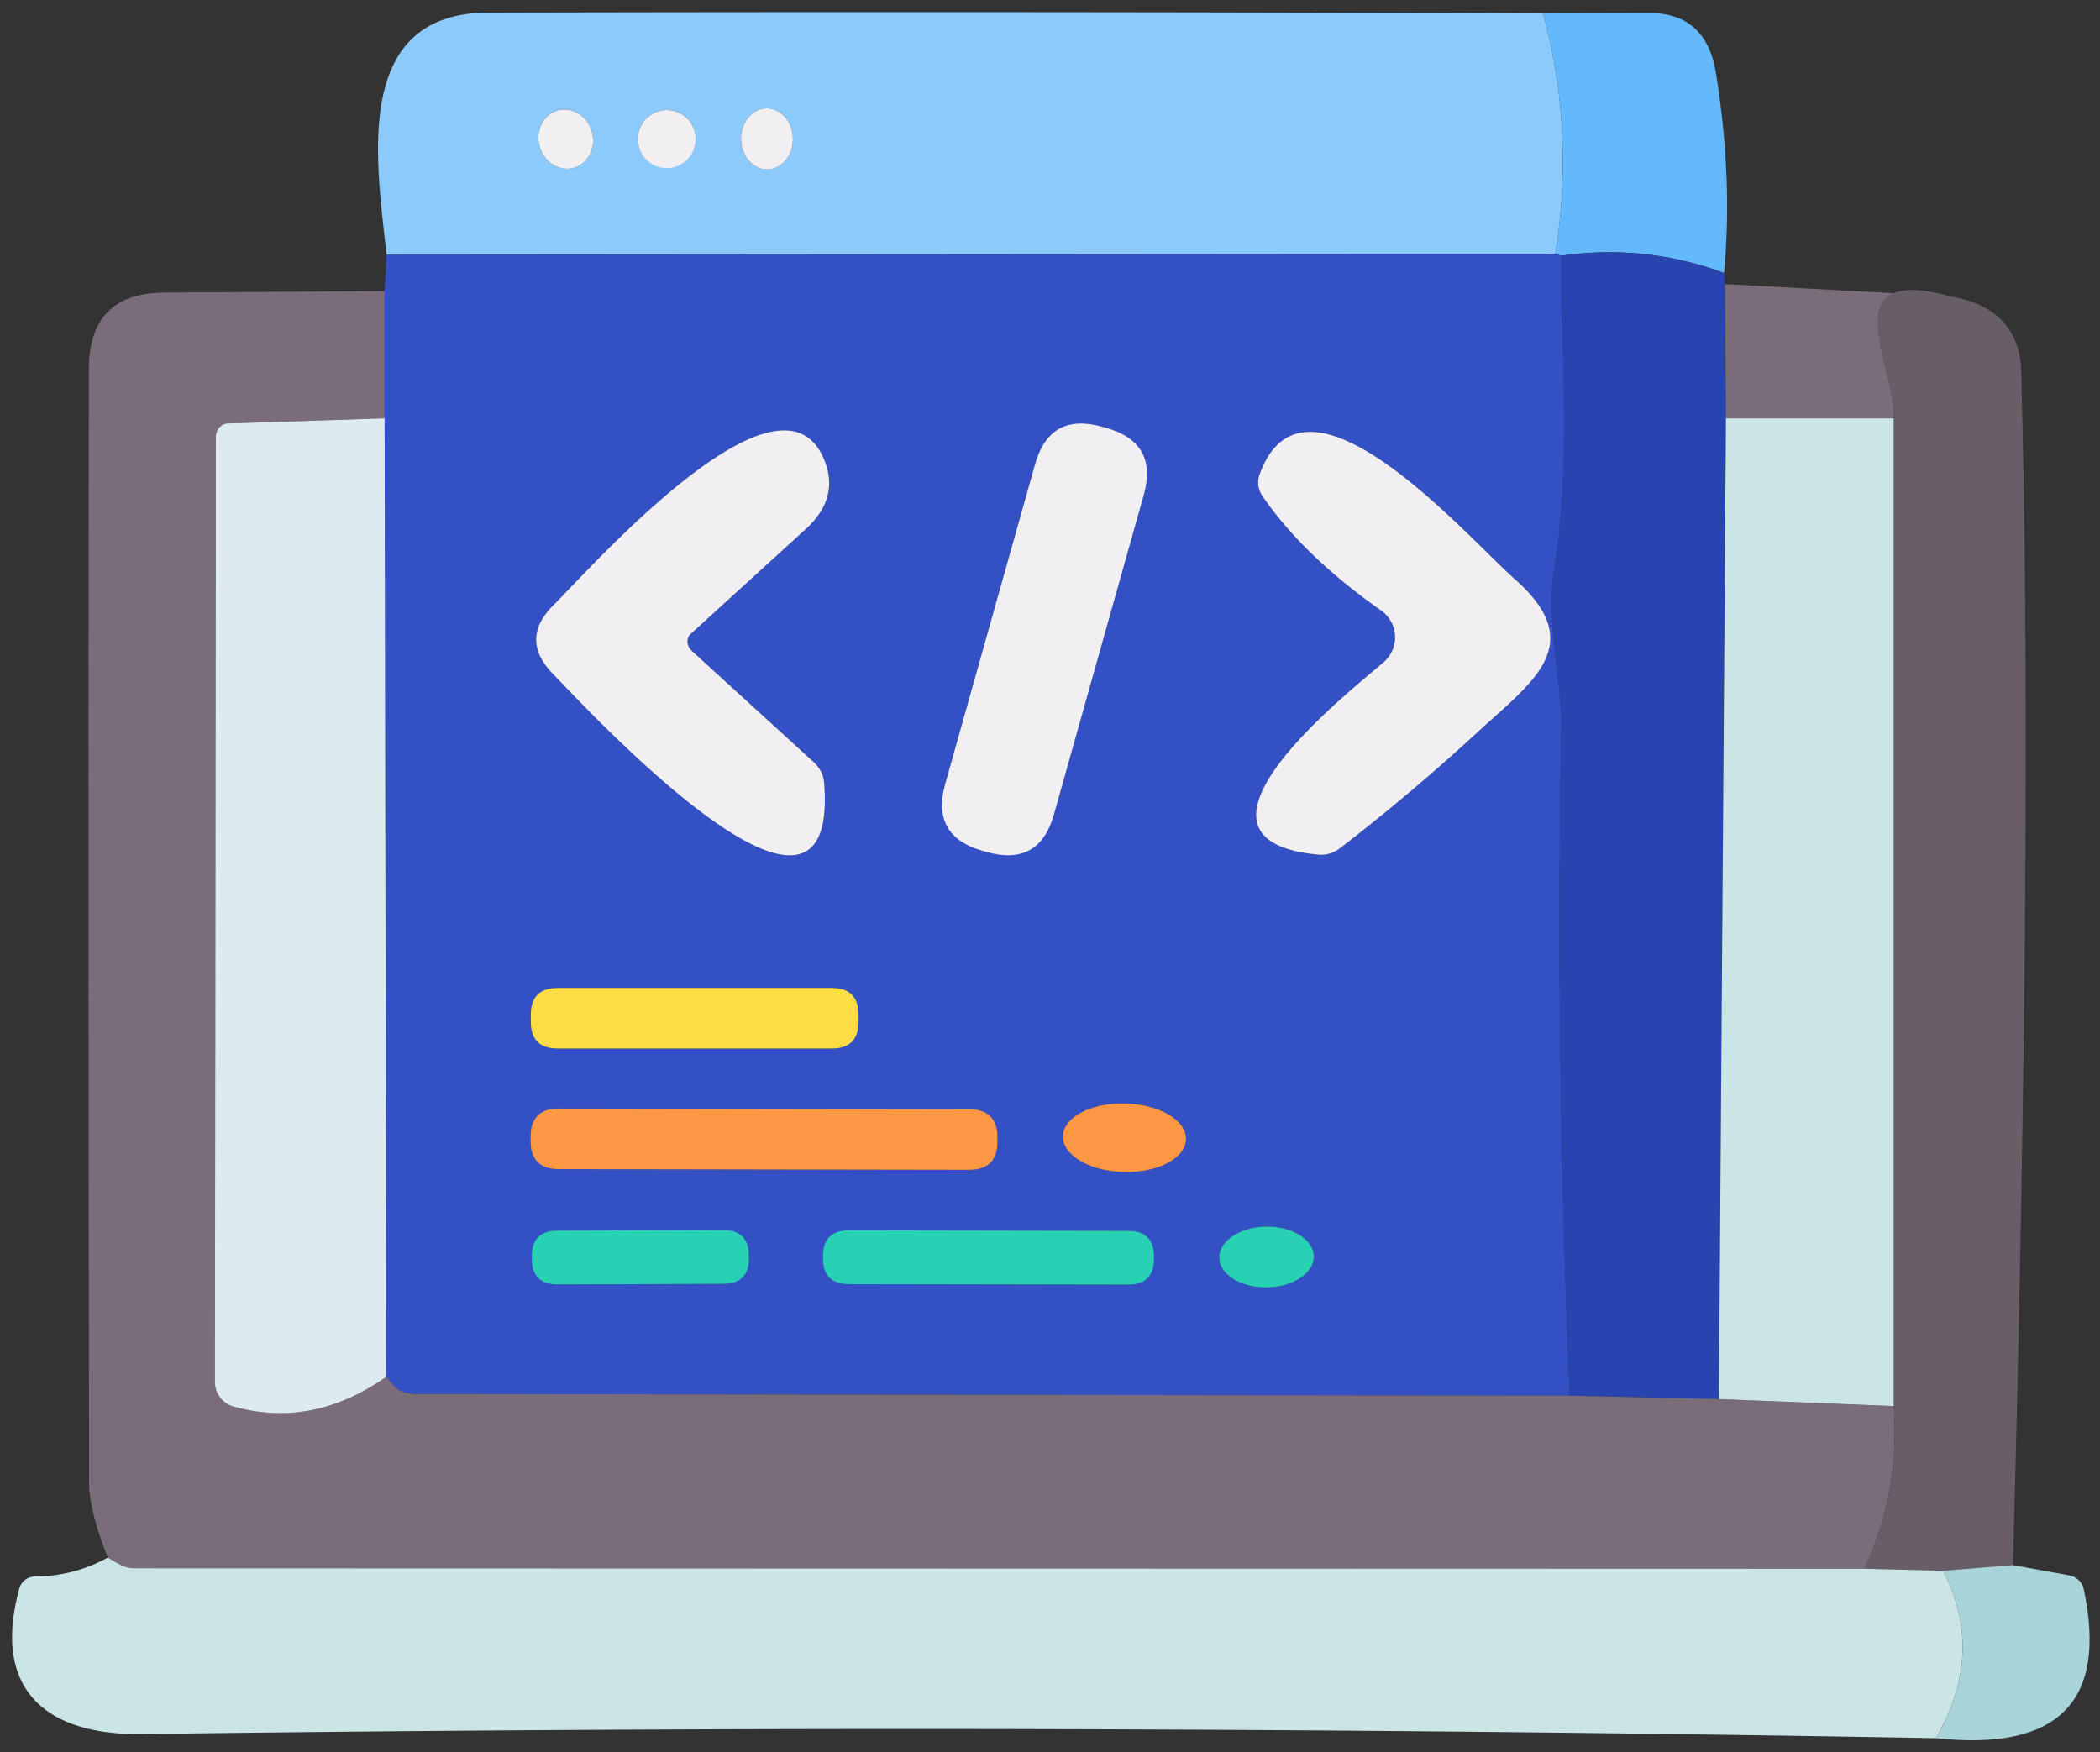
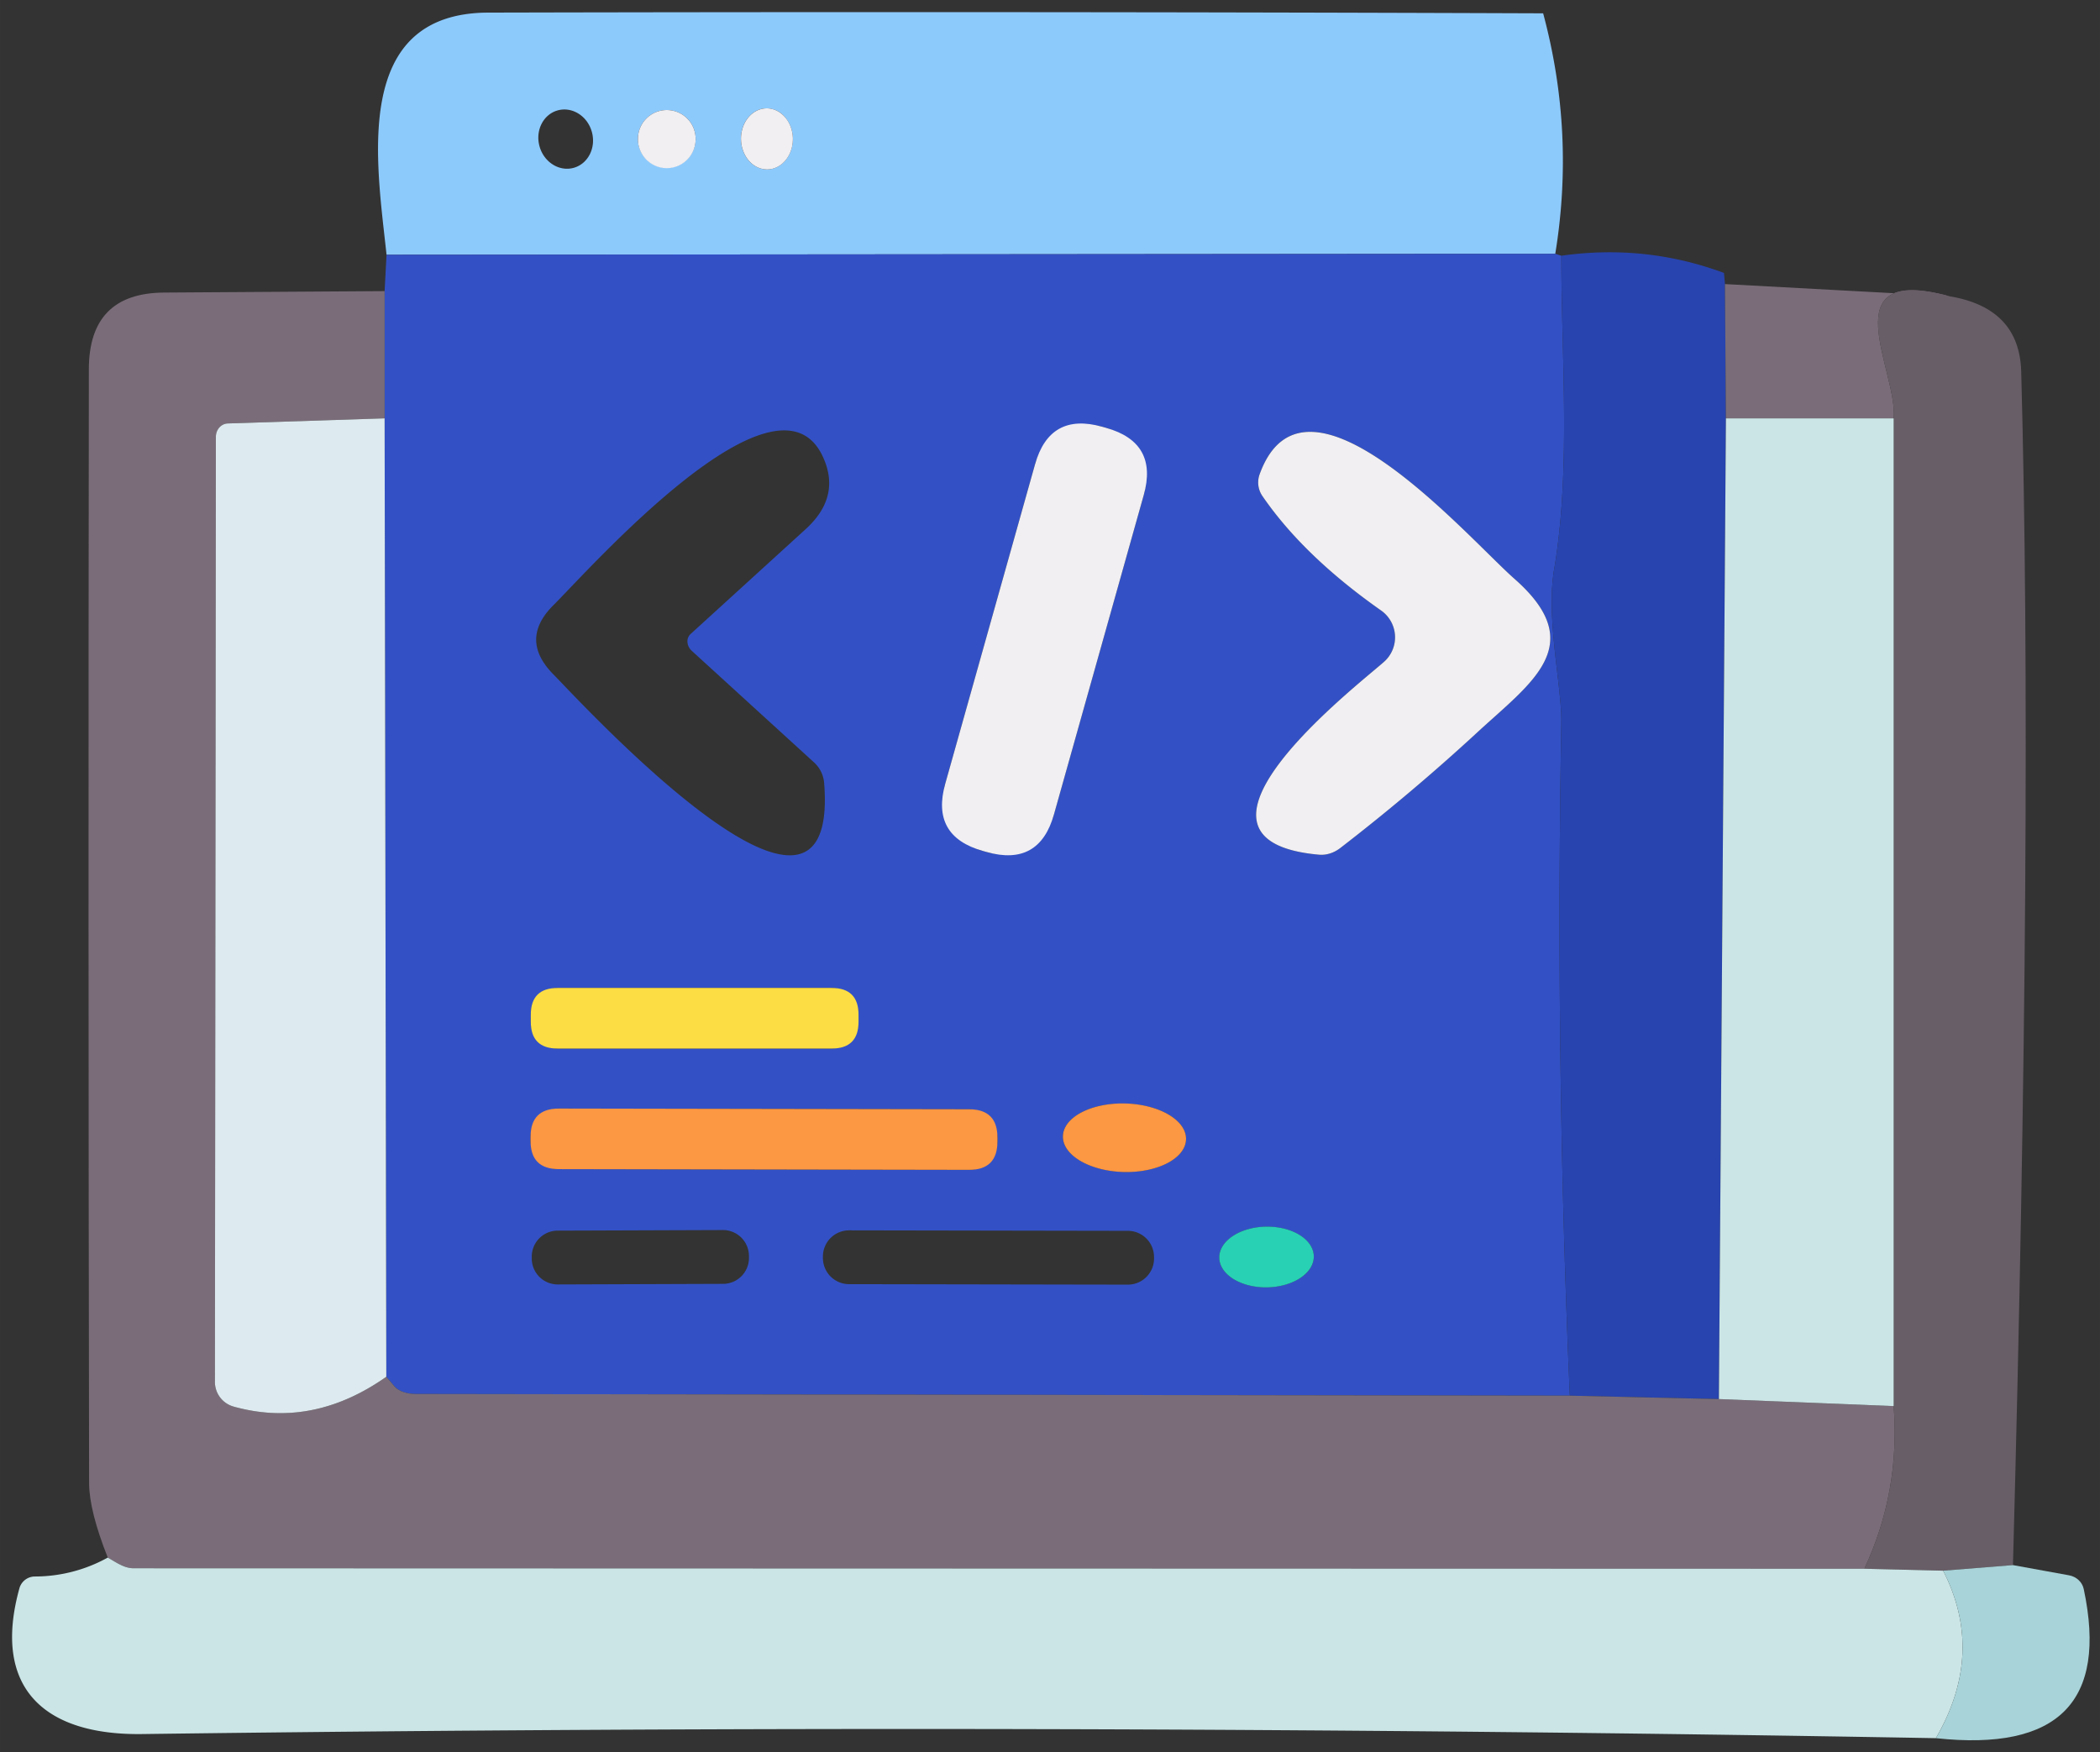
<svg xmlns="http://www.w3.org/2000/svg" class="icon" width="200px" height="166.91px" viewBox="0 0 1227 1024" version="1.1">
  <rect x="0" y="0" width="1227" height="1024" fill="#333333" stroke="none" />
  <path d="M901.64 7.79c12.465 46.36 14.816 93.202 7.082 140.512l-682.87 0.567c-5.666-53.258-20.963-141.362 59.632-141.503 205.385-0.482 410.77-0.34 616.155 0.425z m-566.438 90.284c8.442-2.351 13.187-11.785 10.595-21.048-2.578-9.264-11.516-14.873-19.972-12.507-8.428 2.351-13.173 11.771-10.581 21.034 2.592 9.278 11.53 14.873 19.972 12.521z m71.247-16.785a16.856 16.856 0 1 0-33.711 0 16.856 16.856 0 0 0 33.711 0z m41.984 17.706c8.357-0.156 15-8.286 14.802-18.131a19.575 19.575 0 0 0-4.674-12.536 14.094 14.094 0 0 0-10.822-5.028c-8.357 0.17-14.986 8.286-14.802 18.131 0.085 4.745 1.771 9.249 4.674 12.55 2.904 3.286 6.799 5.099 10.822 5.014z" fill="#8DCAFC" />
-   <path d="M901.64 7.79l62.04-0.142c22.182-0.099 35.17 11.657 38.952 35.27 6.601 41.077 8.159 79.93 4.674 116.574a192.155 192.155 0 0 0-95.044-10.057l-3.541-1.133c7.734-47.309 5.383-94.151-7.082-140.512z" fill="#63B9FC" />
  <path d="M908.722 148.302l3.541 1.133c0 58.924 5.666 125.781-4.249 183.572-4.816 28.471 4.674 68.698 4.249 89.661a6416.509 6416.509 0 0 0 4.958 392.923l-674.229-0.992c-5.439 0-10.043-1.629-12.465-4.391l-4.816-5.666-0.992-560.064v-74.364l1.133-21.247 682.87-0.567z m-505.105 222.099l67.14-61.191c13.683-12.465 17.139-26.346 10.34-41.644-26.488-60.199-138.245 66.856-157.651 85.978-13.513 13.4-13.555 26.913-0.142 40.51 14.448 14.589 167.849 182.438 158.217 63.315a18.258 18.258 0 0 0-5.949-11.898l-71.389-65.157a7.62 7.62 0 0 1-2.507-5.128 5.822 5.822 0 0 1 1.941-4.802z m264.649-81.092a31.87 31.87 0 0 0-22.068-39.306l-2.181-0.609a31.87 31.87 0 0 0-39.306 22.054l-52.423 186.546a31.87 31.87 0 0 0 22.054 39.292l2.181 0.623a31.87 31.87 0 0 0 39.306-22.054l52.437-186.546z m138.755 67.48a19.122 19.122 0 0 1 1.7 29.887c-14.873 13.315-133.146 104.109-38.244 112.749 4.348 0.467 8.924-0.963 12.748-3.966a1186.587 1186.587 0 0 0 80.029-67.565c31.587-29.179 65.298-50.992 21.955-89.378-27.479-24.08-122.806-134.987-149.294-61.191a14.051 14.051 0 0 0 1.841 12.748c16.048 23.329 39.136 45.567 69.264 66.715z m-305.386 236.264a15.723 15.723 0 0 0-15.723-15.723h-160.059a15.723 15.723 0 0 0-15.723 15.723v3.966c0 8.683 7.04 15.723 15.723 15.723h160.059a15.723 15.723 0 0 0 15.723-15.723v-3.966z m191.348 72.763c0.283-11.034-15.581-20.397-35.44-20.907-19.873-0.524-36.204 7.989-36.488 19.023-0.283 11.02 15.581 20.383 35.44 20.907 19.859 0.51 36.19-8.003 36.488-19.023z m-110.2-0.992a16.572 16.572 0 0 0-16.53-16.601l-239.663-0.425a16.572 16.572 0 0 0-16.601 16.544v2.266a16.572 16.572 0 0 0 16.53 16.601l239.663 0.425a16.572 16.572 0 0 0 16.601-16.544v-2.266z m184.846 69.307c-0.142-9.773-12.635-17.507-27.89-17.281-15.255 0.241-27.479 8.357-27.337 18.131 0.142 9.788 12.635 17.521 27.904 17.281 15.241-0.241 27.479-8.357 27.337-18.131z m-330.032-0.212a15.156 15.156 0 0 0-15.198-15.114l-96.602 0.34a15.156 15.156 0 0 0-15.099 15.213v1.133a15.156 15.156 0 0 0 15.213 15.099l96.602-0.34a15.156 15.156 0 0 0 15.099-15.198v-1.133z m236.688 0.666a15.298 15.298 0 0 0-15.255-15.326l-162.892-0.283a15.298 15.298 0 0 0-15.326 15.269v0.85a15.298 15.298 0 0 0 15.269 15.326l162.892 0.283a15.298 15.298 0 0 0 15.326-15.269v-0.85z" fill="#3351C5" />
  <path d="M912.263 149.435c32.762-4.632 64.448-1.275 95.044 10.057l0.567 6.516 0.567 78.471-4.108 573.095-87.112-1.983a6416.509 6416.509 0 0 1-4.958-392.923c0.425-20.963-9.065-61.191-4.249-89.661 9.915-57.791 4.249-124.647 4.249-183.572z" fill="#2844AE" />
  <path d="M1007.874 166.008l131.021 7.082c-69.973-18.98-29.887 44.052-32.437 71.389h-98.018l-0.567-78.471zM224.719 170.115v74.364l-91.503 2.975c-3.938 0.071-7.082 3.541-7.082 7.79l-0.567 552.415c0 6.629 4.462 12.465 10.907 14.306 30.779 8.584 60.525 2.776 89.236-17.422l4.816 5.666c2.422 2.762 7.026 4.391 12.465 4.391l674.229 0.992 87.112 1.983 102.126 4.108c2.55 33.513-3.173 65.199-17.139 95.044l-1011.202-0.283c-5.666 0-10.34-3.541-15.156-6.232-7.181-18.131-10.822-32.578-10.907-43.343-0.382-216.915-0.425-433.915-0.142-650.999 0-29.745 14.632-44.717 43.91-44.901l128.897-0.85z" fill="#7A6D79" />
  <path d="M1138.895 173.09c27.38 4.533 41.403 19.207 42.069 44.052 4.717 171.957 3.116 404.438-4.816 697.459l-40.794 3.258-46.035-1.133c13.966-29.845 19.689-61.531 17.139-95.044V244.479c2.55-27.337-37.536-90.369 32.437-71.389z" fill="#685E67" />
  <path d="M224.719 244.479l0.992 560.064c-28.711 20.199-58.457 26.006-89.236 17.422a14.944 14.944 0 0 1-10.907-14.306l0.567-552.415c0-4.249 3.145-7.72 7.082-7.79l91.503-2.975z" fill="#DDEBF0" />
  <path d="M1008.44 244.479h98.018v577.203l-102.126-4.108zM62.961 910.209c4.816 2.691 9.49 6.232 15.156 6.232l1011.202 0.283 46.035 1.133c16.431 32.097 15.014 64.732-4.249 97.877-348.545-6.232-697.841-7.04-1047.888-2.408-57.366 0.85-88.103-26.913-71.814-85.412a9.434 9.434 0 0 1 9.065-6.657 87.976 87.976 0 0 0 42.493-11.048z" fill="#CBE5E6" />
  <path d="M1176.148 914.6l32.72 5.949c4.377 0.779 7.79 3.966 8.64 8.074 13.966 65.808-14.83 94.845-86.403 87.112 19.264-33.145 20.68-65.78 4.249-97.877l40.794-3.258z" fill="#A8D3D8" />
-   <path d="M325.857 64.52a17.422 15.864 74.4 1 0 9.37 33.561 17.422 15.864 74.4 1 0-9.37-33.561Z" fill="#F1EFF2" />
  <path d="M389.594 81.29m-16.856 0a16.856 16.856 0 1 0 33.711 0 16.856 16.856 0 1 0-33.711 0Z" fill="#F1EFF2" />
  <path d="M447.765 63.318a17.847 15.156 88.9 1 0 0.685 35.688 17.847 15.156 88.9 1 0-0.685-35.688Z" fill="#F1EFF2" />
-   <path d="M404.183 380.316l71.389 65.157c3.456 3.173 5.581 7.422 5.949 11.898 9.632 119.123-143.769-48.726-158.217-63.315-13.414-13.598-13.371-27.111 0.142-40.51 19.405-19.122 131.163-146.177 157.651-85.978 6.799 15.298 3.343 29.179-10.34 41.644l-67.14 61.191a5.822 5.822 0 0 0-1.941 4.788 7.62 7.62 0 0 0 2.507 5.113z" fill="#F1EFF2" />
  <path d="M613.35 240.763m30.681 8.624l2.182 0.613q30.681 8.624 22.057 39.305l-52.434 186.541q-8.624 30.681-39.305 22.057l-2.182-0.613q-30.681-8.624-22.057-39.305l52.434-186.541q8.624-30.681 39.305-22.057Z" fill="#F1EFF2" />
  <path d="M807.021 356.803c-30.128-21.162-53.216-43.4-69.264-66.715a14.051 14.051 0 0 1-1.841-12.748c26.488-73.797 121.815 37.111 149.294 61.191 43.343 38.386 9.632 60.199-21.955 89.378a1186.587 1186.587 0 0 1-80.029 67.565c-3.824 2.989-8.4 4.419-12.748 3.966-94.902-8.64 23.371-99.435 38.244-112.749a19.122 19.122 0 0 0-1.7-29.887z" fill="#F1EFF2" />
  <path d="M310.131 577.33m15.723 0l160.059 0q15.723 0 15.723 15.723l0 3.966q0 15.723-15.723 15.723l-160.059 0q-15.723 0-15.723-15.723l0-3.966q0-15.723 15.723-15.723Z" fill="#FDDD44" />
  <path d="M621.054 663.925a35.978 19.972 1.5 1 0 71.931 1.884 35.978 19.972 1.5 1 0-71.931-1.884Z" fill="#FC9743" />
  <path d="M310.021 647.773m16.572 0.029l239.663 0.418q16.572 0.029 16.543 16.601l-0.004 2.266q-0.029 16.572-16.601 16.543l-239.663-0.418q-16.572-0.029-16.543-16.601l0.004-2.266q0.029-16.572 16.601-16.543Z" fill="#FC9743" />
  <path d="M712.406 734.99a17.706 27.621 89.1 1 0 55.235-0.868 17.706 27.621 89.1 1 0-55.235 0.868Z" fill="#28D1B3" />
-   <path d="M310.643 719.196m15.156-0.053l96.601-0.337q15.156-0.053 15.209 15.103l0.004 1.133q0.053 15.156-15.103 15.209l-96.601 0.337q-15.156 0.053-15.209-15.103l-0.004-1.133q-0.053-15.156 15.103-15.209Z" fill="#28D1B3" />
-   <path d="M480.841 718.948m15.298 0.027l162.891 0.284q15.298 0.027 15.271 15.324l-0.001 0.85q-0.027 15.298-15.324 15.271l-162.891-0.284q-15.298-0.027-15.271-15.324l0.001-0.85q0.027-15.298 15.324-15.271Z" fill="#28D1B3" />
</svg>